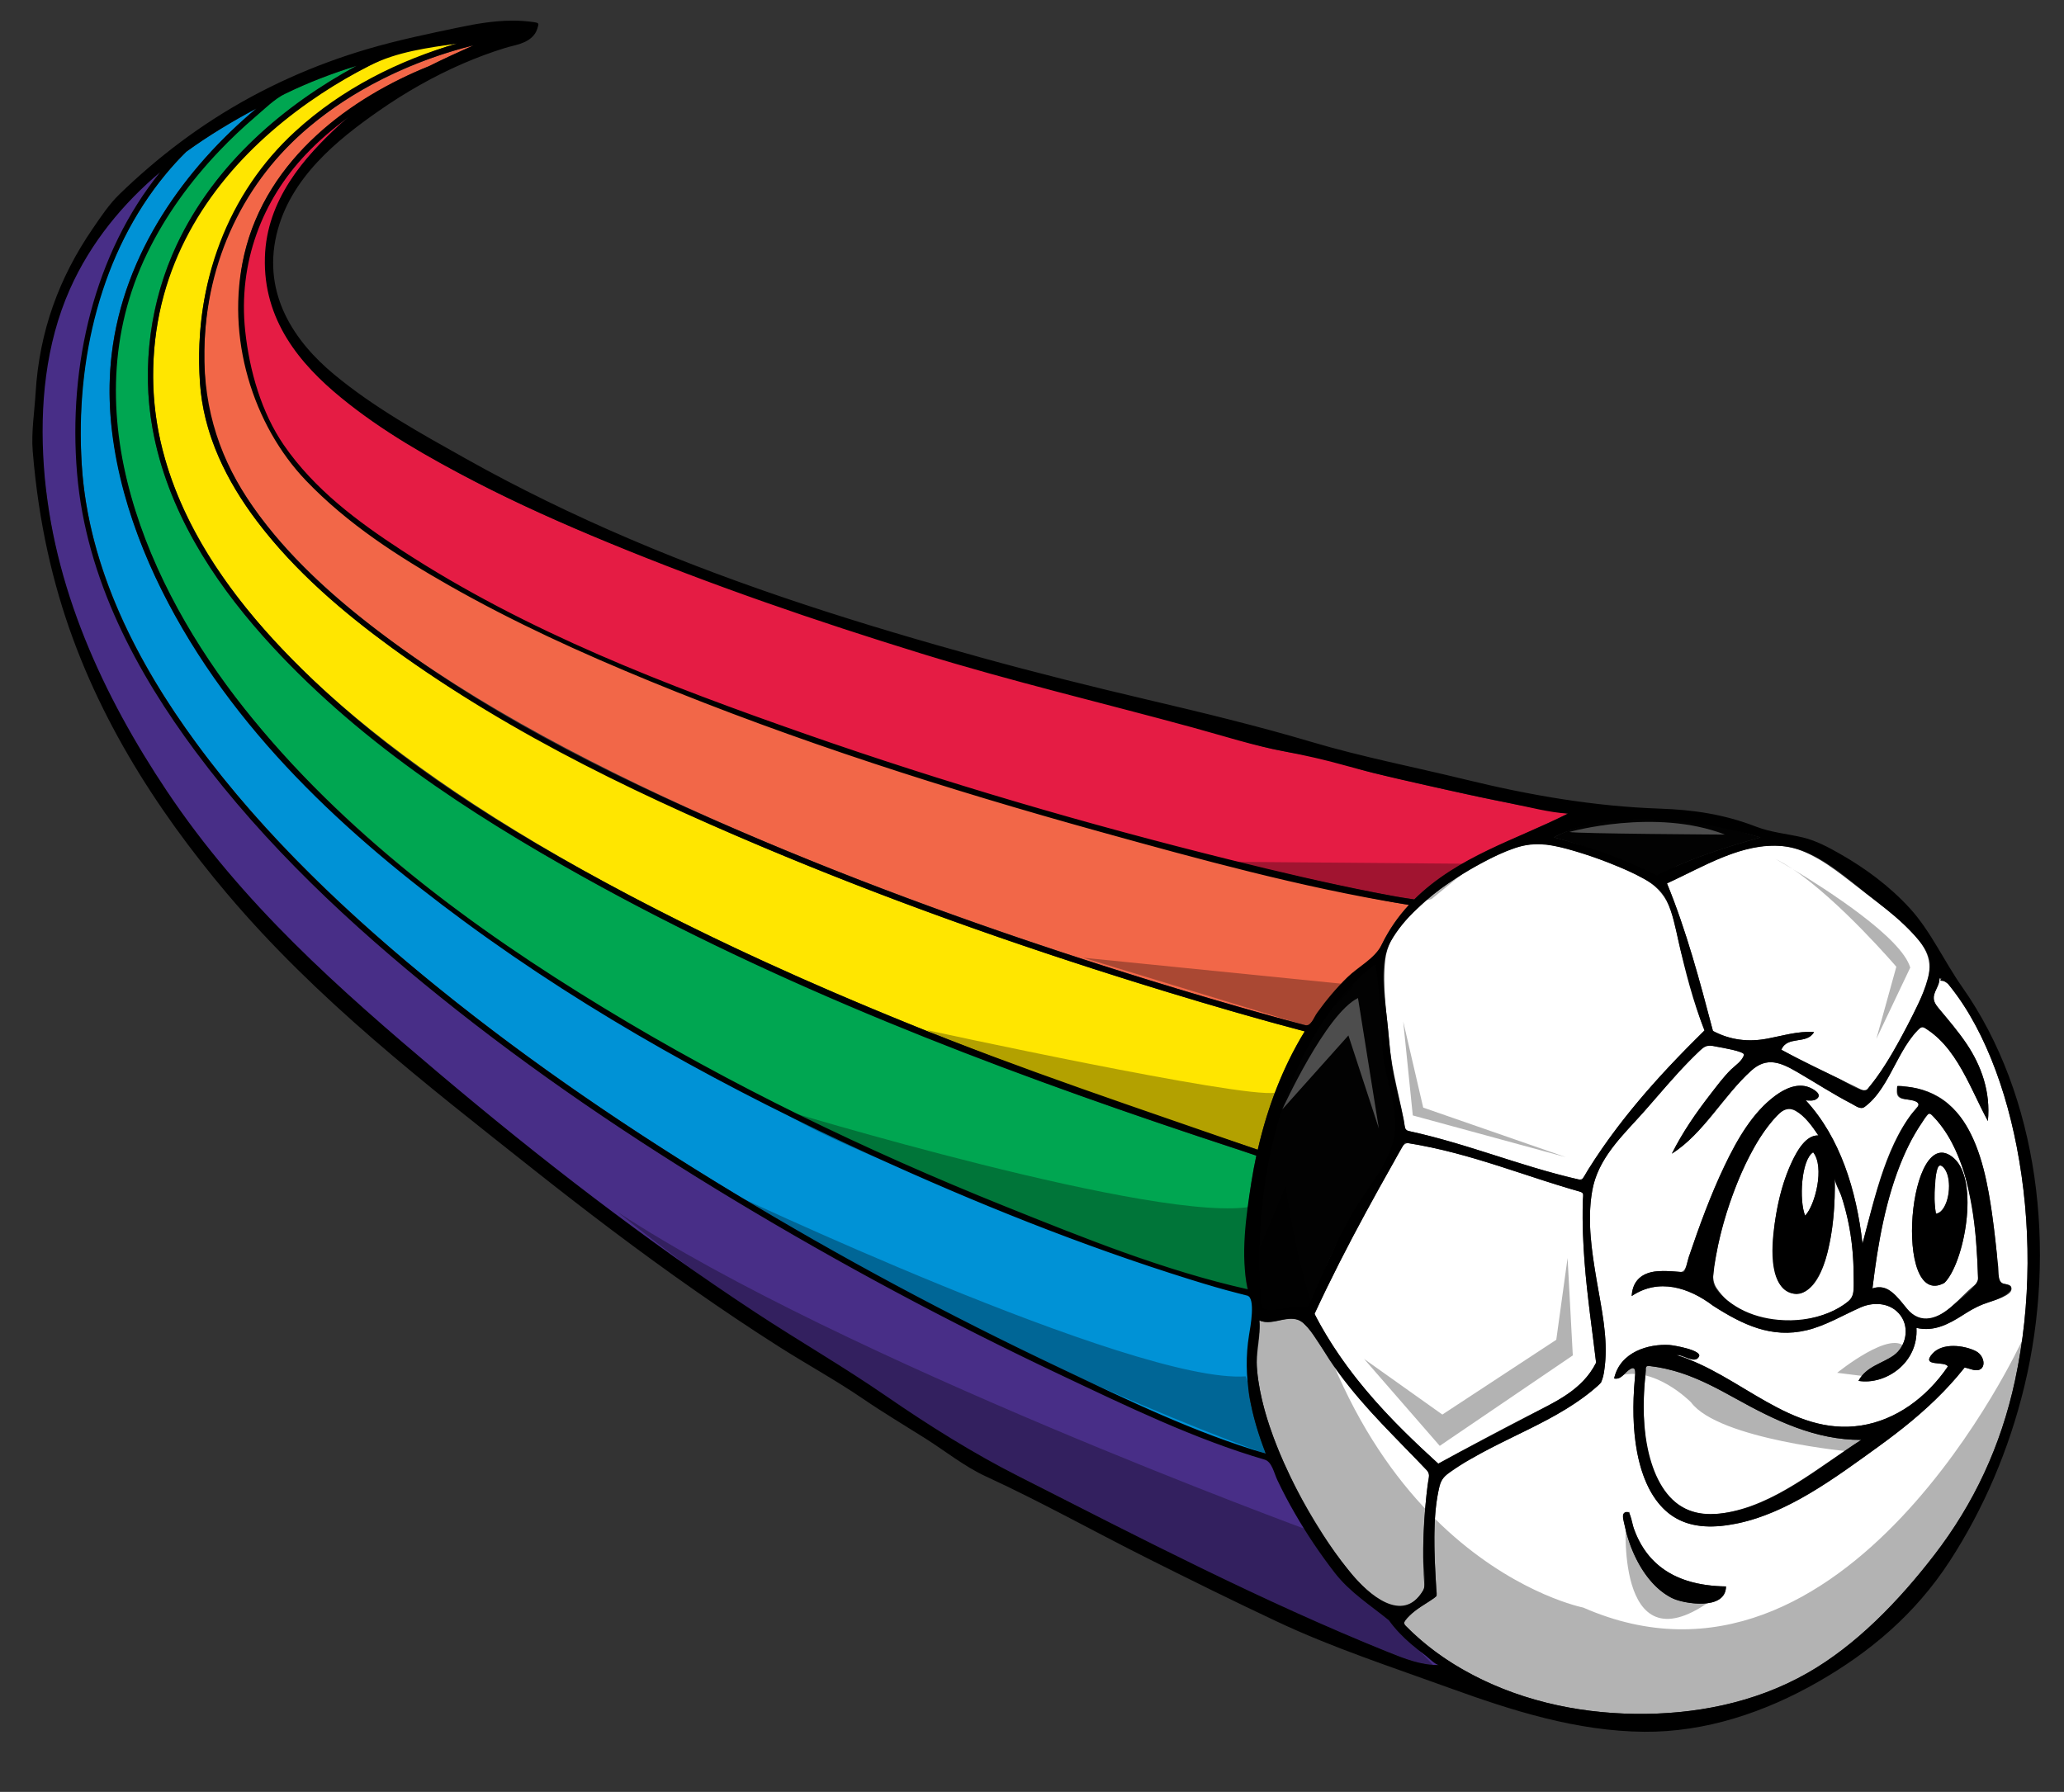
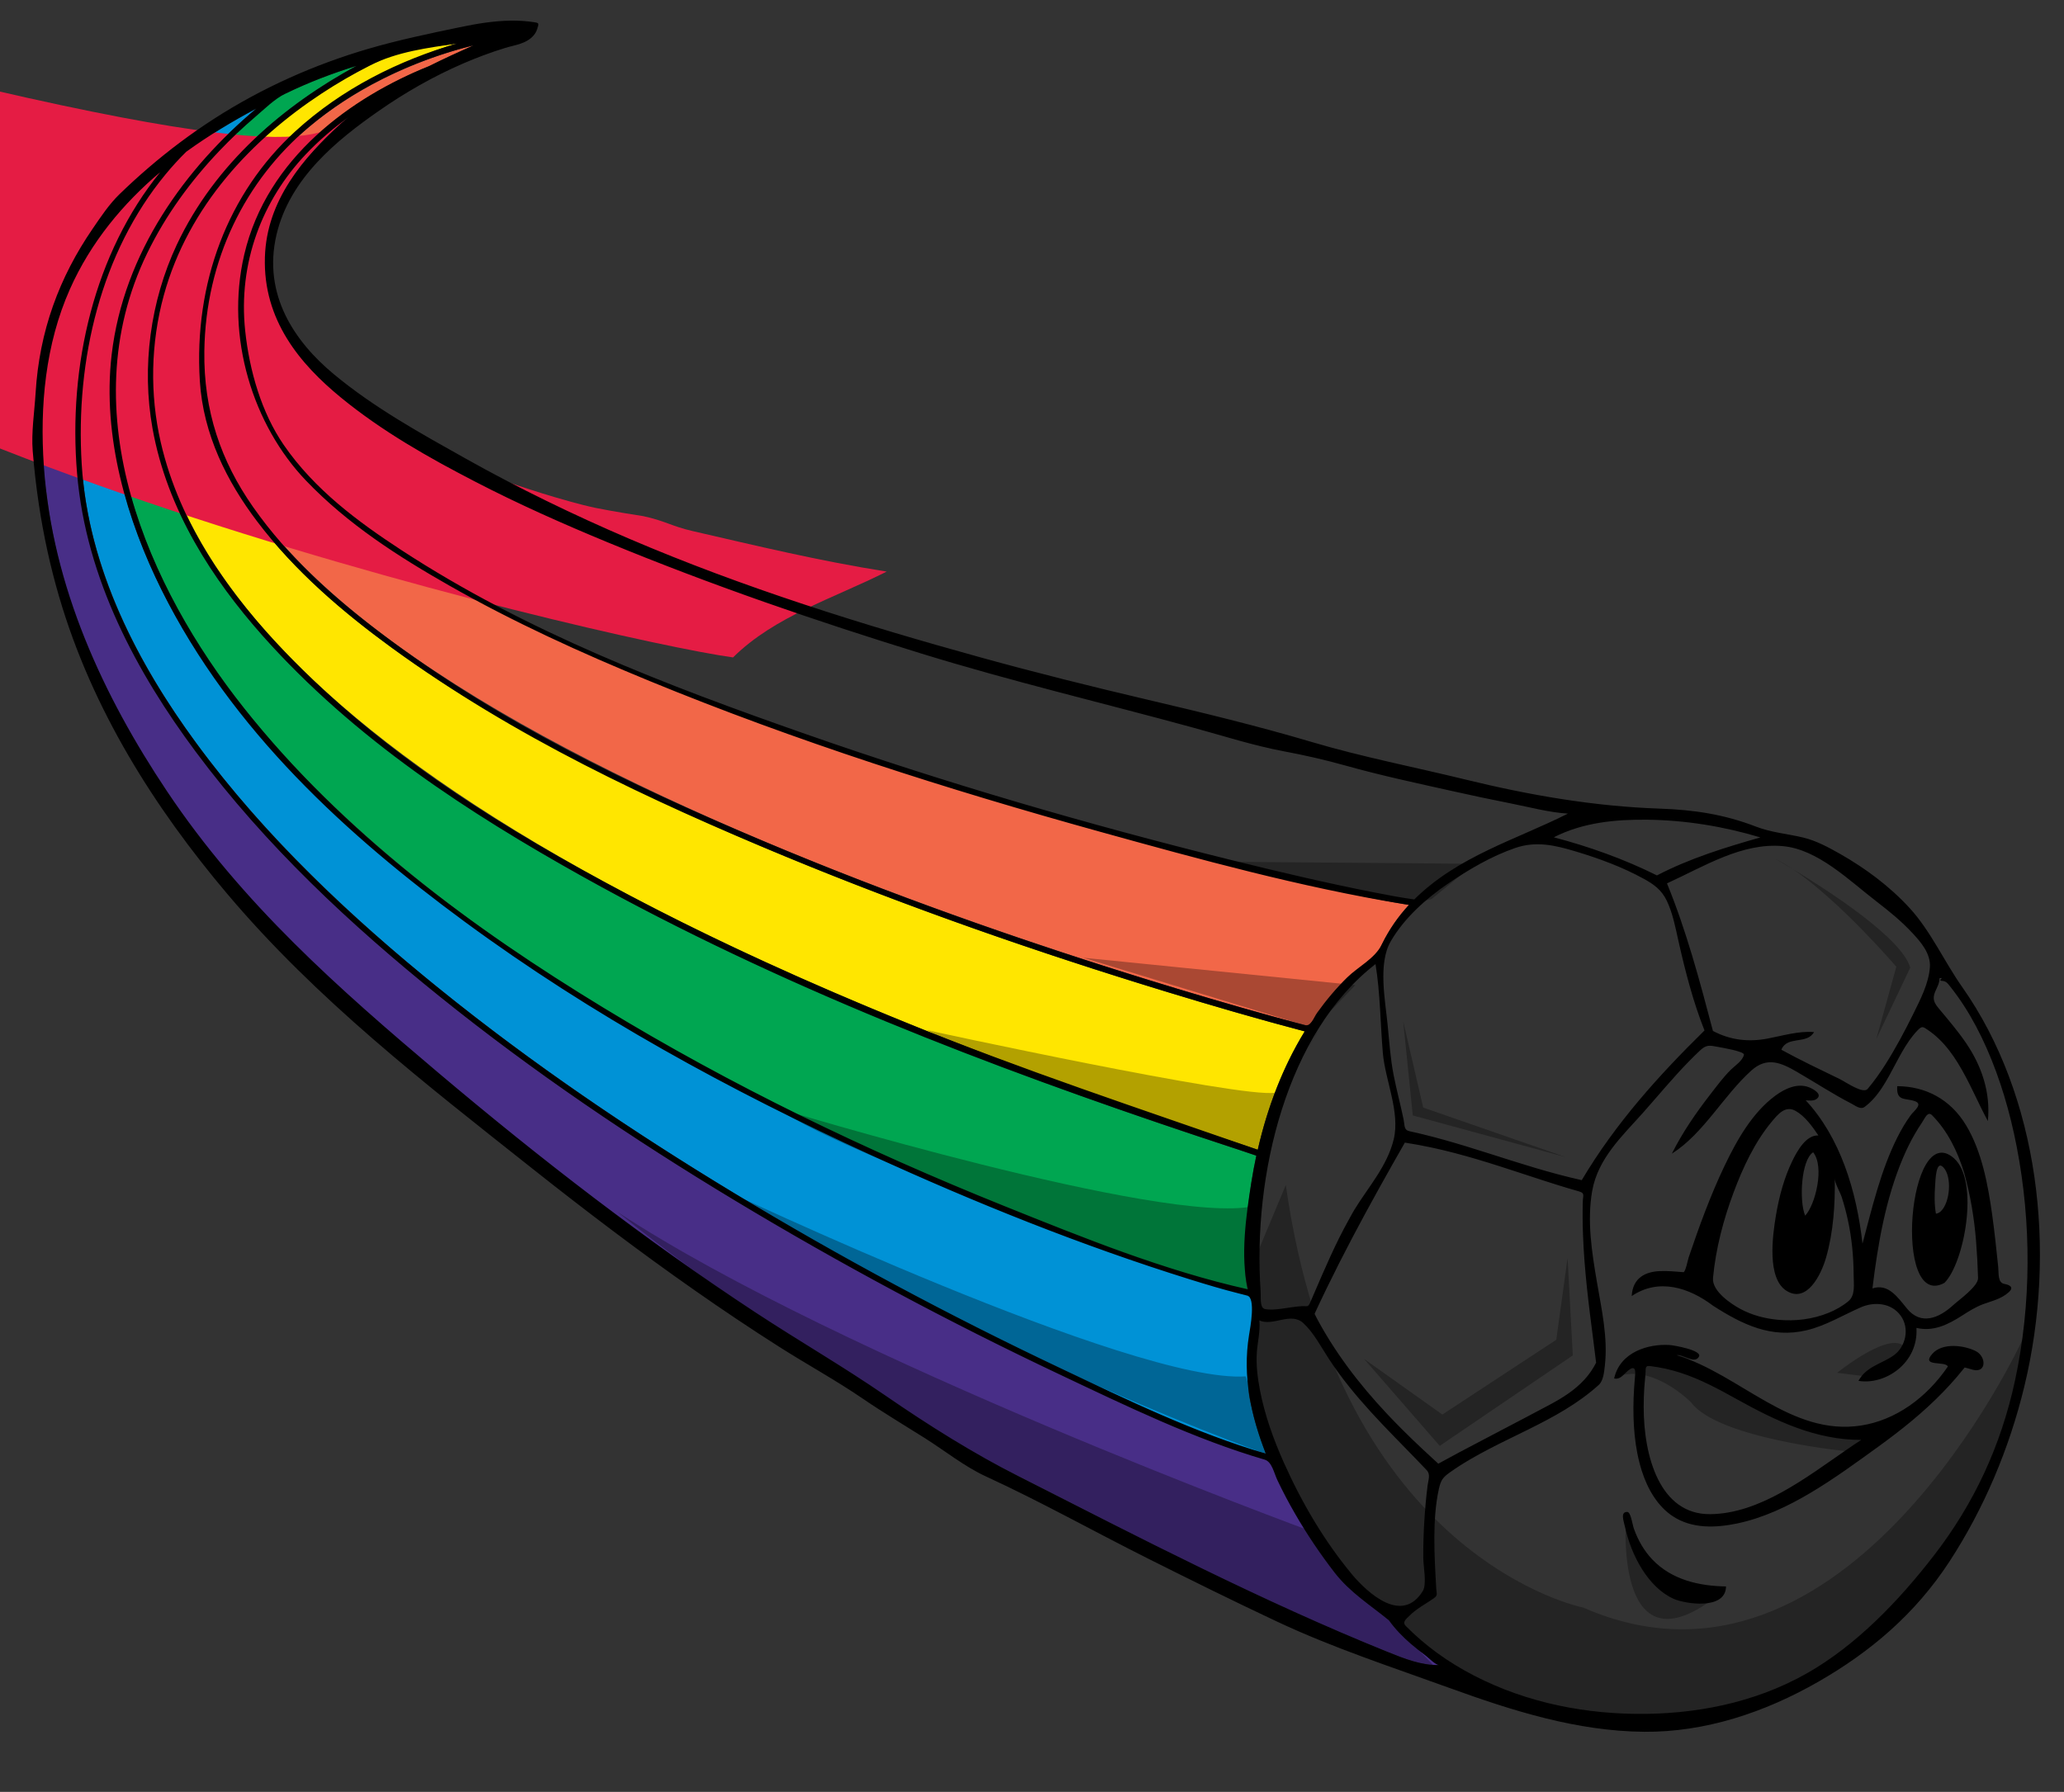
<svg xmlns="http://www.w3.org/2000/svg" version="1.1" id="Layer_1" x="0px" y="0px" width="200px" height="173.667px" viewBox="0 0 200 173.667" style="enable-background:new 0 0 200 173.667;" xml:space="preserve">
  <rect x="0" y="0" width="200" height="173.667" fill="#333333" stroke="none" />
  <path id="color7" style="fill:#0092D6;" d="M18.049,14.707c2.209-1.6,4.514-2.977,6.795-4.191  c-5.858,4.899-16.097,15.898-13.934,31.631c6.871,49.99,99.248,81.081,110.643,83.499c0.104,0.459,0.331,1.13-0.024,1.486  c-0.159,0.162,0.072,0.436,0.056,0.677c-0.099,1.436-0.56,2.791-0.604,4.21c-0.008,0.237,0.07,0.475,0.084,0.715  c0.055,0.872-0.176,1.664-0.024,2.528c0.015,0.076,0.021,0.154,0.036,0.229c0.029,0.159,0.068,0.317,0.101,0.475  c0.344,1.677,0.857,3.324,1.477,4.922c-8.169-1.879-35.095-14.33-60.273-30.746C38.396,94.499,9.476,70.5,7.917,44.987  C6.871,27.869,14.359,18.326,18.049,14.707z" />
  <path id="color6" style="fill:#F26748;" d="M45.884,4.396c-1.371,0.61-2.831,1.276-4.316,2.018  c-3.5,1.399-13.114,5.961-16.883,15.089c-2.275,5.508-1.975,11.595,0.681,18.425c9.303,23.938,96.928,45.617,111.159,47.775  c-0.524,0.567-1.019,1.172-1.47,1.834c-0.563,0.826-1.064,1.73-1.495,2.729c-1.648,1.455-6.277,6.617-6.799,7.169  c-8.109-2.114-104.44-28.101-106.864-62.229C18.149,12.592,40.578,5.682,45.884,4.396z" />
  <path id="color5" style="fill:#FFE600;" d="M37.418,5.586c2.74-1.134,4.526-1.017,6.86-1.369  c-7.219,2.083-26.473,10.853-24.89,33.05c2.441,34.224,97.452,60.174,107.039,62.693c-1.141,1.857-2.141,3.913-2.971,6.139  c-0.235,0.63-0.457,1.276-0.665,1.934c-0.348,1.096-0.648,2.235-0.915,3.398c-0.763-0.267-1.871-0.631-3.32-1.107  C32.692,82.067,14.739,54.493,14.835,36.334C14.937,17.023,31.891,8.119,37.418,5.586z" />
  <path id="color4" style="fill:#00A651;" d="M27.141,9.26c0.058-0.028,0.453-0.153,0.511-0.182c2.199-1.071,4.51-1.962,6.902-2.698  c-7.083,3.832-20.161,13.177-20.231,29.961c-0.077,18.361,17.918,46.2,104.083,74.557c1.455,0.479,2.571,0.845,3.33,1.11  c-0.765,3.547-1.148,7.368-1.068,11.363c0.01,0.522,0.142,1.326,0.271,1.864c-12.253-2.74-102.737-33.824-109.524-83.194  C8.962,24.19,22.518,12.608,27.141,9.26z" />
  <path id="color3" style="fill:#482E87;" d="M139.519,161.411c0,0,0.001,0.002,0.002,0.002c-1.648,0.04-3.369-0.623-4.955-1.261  c-0.227-0.092-0.451-0.181-0.672-0.268c-12.788-5.081-24.775-11.543-36.82-17.626l-2.383-1.161  c-3.751-2.131-7.197-4.392-10.59-6.894l-2.244-1.513c-17.165-10.304-31.87-21.829-47.991-36.035  c-7.548-6.648-14.476-14.112-20.206-23.638c-4.099-6.816-7.852-15.111-9.1-24.8c-0.179-1.384-0.447-2.876-0.509-4.315  c-0.071-1.644-0.098-3.167,0.005-4.88c0.063-1.045,0.209-2.279,0.355-3.258c1.28-8.564,5.993-14.862,11.332-19.365  C11.827,21.215,6.62,30.682,7.5,45.083C9.075,70.854,38.125,94.99,62.219,110.7c25.673,16.741,53.668,28.708,60.951,30.687  c1.738,4.214,4.069,8.257,6.265,11.093c0.664,0.855,1.479,1.609,2.325,2.309c0.994,0.82,2.028,1.563,2.913,2.285  c0.338,0.474,0.713,0.907,1.106,1.32c0.569,0.595,1.194,1.127,1.845,1.636C138.239,160.511,138.867,160.971,139.519,161.411z" />
-   <path id="color2" style="fill:#E51C44;" d="M33.767,11.359c-0.259,0.22-0.529,0.429-0.777,0.657  c-4.14,3.817-8.812,8.984-6.576,17.356c1.588,5.943,8.545,10.957,13.682,13.995c1.069,0.632,2.154,1.255,3.253,1.87  c16.499,9.216,46.536,18.703,66.01,23.457l2.469,0.446c3.334,0.945,5.235,1.767,9.411,2.923c0.797,0.22,1.602,0.432,2.439,0.611  c0.535,0.114,2.249,0.424,2.811,0.511l1.839,0.295c2.084,0.44,2.741,0.975,4.796,1.448c6.162,1.417,12.265,2.897,18.805,3.927  c0.001,0,0.001,0,0.001,0c-5.11,2.579-10.855,4.321-14.888,8.319c-12.641-1.727-101.889-22.703-111.51-47.348  c-2.599-6.658-2.593-12.731-0.388-18.072C27.033,17.182,30.435,13.779,33.767,11.359z" />
-   <path id="color1" style="fill:#020202;" d="M135.563,108.582c0.361,2.556-1.234,4.278-2.518,6.239  c-1.448,2.213-2.868,4.319-4.017,6.763c-0.596,1.268-1.02,2.565-1.577,3.856c-0.111,0.259-0.255,0.5-0.365,0.761  c-0.237,0.555-0.422,0.609-0.902,0.634c-0.54,0.027-1.064-0.047-1.602,0.035c-0.497,0.074-1.025,0.146-1.526,0.133  c-0.715-0.021-0.96-0.145-1.03-0.958c-0.127-1.459-0.149-3.032-0.194-4.501c-0.358-11.672,3.852-22.305,11.561-28.274  c0.398,2.422,0.521,5.076,0.701,7.531c0.184,2.516,0.871,4.55,1.227,7.021L135.563,108.582z M161.597,79.239  c-3.625-0.246-7.631,0.163-11.032,1.913c3.318,0.87,6.557,2.265,9.701,3.743c0.61,0.286,1.678-0.736,2.309-1.009  c0.813-0.354,1.636-0.676,2.465-0.976c1.827-0.663,3.681-1.22,5.539-1.749c-2.939-0.882-5.21-1.598-8.252-1.805L161.597,79.239z" />
-   <path id="fill" style="fill:#FFFFFF;" d="M180.354,139.555c-4.273,2.718-8.446,6.37-13.39,7.098c-2.134,0.316-4.2-0.169-5.655-2.077  c-1.48-1.945-1.955-4.827-2.026-7.368c-0.048-1.473,0.03-2.951,0.208-4.412c-0.073-0.416,0.044-0.551,0.351-0.4  c0.287,0.031,0.574,0.072,0.863,0.123c0.553,0.095,1.101,0.224,1.643,0.38c1.973,0.57,3.827,1.533,5.65,2.546  C171.955,137.639,175.849,139.564,180.354,139.555 M175.778,100.029c-0.692,1.243-2.591,0.315-3.166,1.714  c2.32,1.267,4.708,2.365,7.069,3.527c0.236,0.117,0.473,0.234,0.709,0.352c0.483,0.243,0.465,0.063,0.804-0.355  c0.382-0.467,0.738-0.957,1.081-1.462c0.752-1.115,1.423-2.3,2.064-3.5c0.938-1.755,1.956-3.576,2.483-5.558  c0.521-1.956-0.5-3.271-1.686-4.504c-1.344-1.397-2.863-2.531-4.365-3.676c-1.951-1.486-3.873-3.179-6.105-4.075  c-4.428-1.778-9.062,1.266-13.135,3.127c1.879,4.576,3.177,9.453,4.452,14.301c1.596,0.846,3.28,1.087,5.023,0.79  C172.6,100.438,174.16,99.907,175.778,100.029 M187.875,112.887c-0.529,1.357-0.54,3.322-0.283,4.742  C189.076,117.464,189.383,113.189,187.875,112.887 M195.255,133.791c-1.378,6.403-4.014,11.969-7.805,16.893  c-3.479,4.52-7.62,8.792-12.327,11.473c-5.16,2.937-11.043,4.027-16.705,3.95c-5.785-0.078-11.67-1.395-16.834-4.393  c-1.166-0.677-2.291-1.44-3.359-2.305c-0.521-0.422-1.028-0.87-1.518-1.34c-0.243-0.233-0.48-0.473-0.716-0.716  c0.23-0.392,0.526-0.722,0.851-1.005c0.493-0.434,1.044-0.758,1.582-1.105c0.268-0.173,0.535-0.352,0.79-0.55  c-0.02-0.355-0.042-0.707-0.061-1.061c-0.1-1.683-0.188-3.372-0.16-5.064c0.026-1.536,0.142-3.095,0.508-4.582  c0.335-1.36,2.196-2.114,3.241-2.711c2.456-1.407,5.032-2.498,7.508-3.85c1.162-0.633,2.304-1.326,3.383-2.14  c0.525-0.396,1.039-0.822,1.526-1.286c0.206-0.617,0.323-1.271,0.381-1.928c0.236-2.756-0.416-5.534-0.862-8.202  c-0.478-2.848-0.918-5.856-0.337-8.752c0.625-3.117,3.176-5.345,5.055-7.483c1.492-1.698,2.942-3.446,4.525-5.032  c0.355-0.357,0.72-0.709,1.089-1.047c0.429-0.394,0.896-0.199,1.406-0.101c0.348,0.07,2.64,0.44,2.572,0.77  c-0.123,0.581-0.901,1.085-1.265,1.445c-0.728,0.721-1.368,1.589-2.008,2.415c-1.373,1.776-2.683,3.657-3.712,5.728  c0.003-0.002,0.004-0.002,0.002,0c3.057-1.929,4.997-5.627,7.704-8.06c1.512-1.355,2.854-0.771,4.42,0.138  c1.763,1.021,3.491,2.152,5.291,3.081c0.394,0.203,0.861,0.603,1.258,0.31c0.304-0.222,0.587-0.484,0.85-0.769  c0.6-0.659,1.083-1.442,1.528-2.242c0.847-1.516,1.579-3.187,2.757-4.408c0.438-0.455,0.521-0.362,1.016-0.026  c0.37,0.25,0.721,0.537,1.051,0.852c0.712,0.684,1.32,1.497,1.857,2.369c1.091,1.771,1.895,3.752,2.888,5.593  c0.277-2.808-0.624-5.348-2.077-7.506c-0.805-1.193-1.73-2.265-2.636-3.355c-0.454-0.543-0.715-0.929-0.39-1.687  c0.185-0.436,0.415-0.782,0.417-1.29c0.013-0.003,0.803,0.516,0.828,0.545c0.493,0.601,0.962,1.232,1.398,1.893  c0.83,1.256,1.556,2.604,2.192,4.005c1.409,3.096,2.397,6.448,3.063,9.874C196.849,118.506,196.846,126.384,195.255,133.791   M167.249,153.757c-2.451-0.035-5.074-0.568-6.98-2.449c-0.802-0.79-1.429-1.791-1.857-2.91c-0.229-0.596-0.404-1.224-0.532-1.861  c-0.722,0.063-0.647,0.273-0.495,1.085c0.547,2.889,2.152,5.962,4.53,7.209C163.005,155.404,167.223,156.196,167.249,153.757   M191.441,130.943c-1.116-0.556-3.217-0.848-4.201,0.268c-1.154,1.312,1.284,0.657,1.504,1.233  c-2.082,3.056-5.084,5.199-8.399,5.715c-6.817,1.056-11.726-4.951-17.877-6.813c0.584-0.148,1.73,0.921,2.162,0.137  c0.34-0.616-2.452-1.103-2.875-1.129c-1.985-0.116-4.763,0.641-5.347,3.247c0.701,0.153,1.022-0.602,1.568-0.918  c0.563-0.325,0.49,0.369,0.451,0.783c-0.063,0.682-0.108,1.366-0.133,2.051c-0.073,2.276,0.077,4.613,0.712,6.768  c0.538,1.824,1.472,3.517,2.9,4.54c1.8,1.295,4.022,1.268,6.069,0.893c5.065-0.9,9.723-4.395,14.02-7.498  c2.213-1.599,4.371-3.323,6.323-5.341c0.445-0.462,0.88-0.935,1.302-1.427c0.254-0.299,0.505-0.601,0.751-0.91  c0.275,0.049,0.541,0.156,0.816,0.221C192.523,133.085,192.466,131.451,191.441,130.943 M194.91,124.964  c0.057-0.667-0.807-0.388-1.081-0.7c-0.345-0.4-0.267-2.081-0.327-2.651c-0.205-1.953-0.426-3.905-0.771-5.83  c-0.585-3.25-1.57-6.782-3.958-8.818c-1.192-1.018-2.634-1.525-4.109-1.657c-0.129-0.011-0.732-0.131-0.828-0.036  c-0.028,0.464-0.14,0.912,0.288,1.141c0.517,0.271,1.531,0.004,1.853,0.653c-3.176,3.445-4.263,8.849-5.504,13.467  c-0.58-5.173-2.17-10.298-5.498-13.889c0.309,0.016,0.718,0.08,1.011-0.106c0.732-0.476-0.361-1.039-0.715-1.168  c-1.112-0.414-2.294,0.123-3.247,0.823c-2.194,1.62-3.693,4.229-4.93,6.823c-1.35,2.834-2.441,5.828-3.46,8.837  c-0.191,0.566-0.265,1.465-0.822,1.42c-0.756-0.062-1.517-0.126-2.276-0.06c-1.273,0.112-2.336,0.773-2.427,2.401  c2.606-1.761,5.527-0.846,7.882,0.936c2.884,1.851,5.67,3.186,9.076,2.376c1.833-0.435,3.497-1.453,5.238-2.219  c1.274-0.559,2.942-0.464,3.864,0.8c0.902,1.235,0.49,3.026-0.661,3.849c-1.148,0.82-2.649,1.057-3.426,2.476  c2.603,0.43,5.832-1.729,5.617-5.135c1.736,0.41,3.174-0.393,4.669-1.347c0.771-0.494,1.543-0.873,2.386-1.153  C193.137,126.069,194.873,125.579,194.91,124.964 M174.055,125.382c-2.572,0.04-2.364-4.478-2.126-6.469  c0.232-1.941,0.683-3.896,1.423-5.673c0.507-1.22,1.46-3.264,2.849-3.191c-0.634-0.95-2.294-3.434-3.534-2.355  c-1.312,1.14-2.309,2.762-3.142,4.374c-1.021,1.977-1.832,4.101-2.456,6.281c-0.297,1.034-0.548,2.085-0.746,3.148  c-0.203,1.092-0.609,2.411,0.006,3.328c2.495,3.745,8.276,3.927,11.75,1.989c0.355-0.199,0.7-0.429,1.023-0.695  c0.575-0.473,0.489-0.938,0.508-1.72c0.031-1.332-0.023-2.665-0.184-3.979c-0.265-2.168-0.827-4.266-1.636-6.231  c0.038,2.38-0.126,4.841-0.696,7.148C176.677,123.021,175.831,125.338,174.055,125.382 M174.918,117.821  c0.971-1.016,1.914-4.716,0.776-6.141C174.525,112.41,174.319,116.38,174.918,117.821z M191.578,121.769  c0.048,0.842,0.086,1.684,0.105,2.528c-0.696,0.48-1.31,1.131-1.929,1.733c-1.075,1.038-2.325,2.11-3.792,1.73  c-1.837-0.475-2.208-3.65-4.524-2.888c0.657-5.422,1.682-11.306,4.613-15.793c0.282-0.432,0.583-0.848,0.901-1.245  c0.538,0.502,1.024,1.074,1.455,1.7c0.792,1.151,1.349,2.465,1.817,3.832C191.123,115.993,191.42,118.951,191.578,121.769   M189.341,112.262c-4.443-3.935-5.944,14.824-0.929,12.075C190.328,122.456,191.837,114.47,189.341,112.262z M138.034,153.909  c-0.273-3.421-0.102-6.928,0.35-10.337c0.072-0.537,0.222-0.707-0.141-1.09c-0.262-0.276-0.525-0.551-0.788-0.823  c-0.537-0.555-1.076-1.109-1.616-1.662c-1.094-1.125-2.18-2.259-3.235-3.433c-1.844-2.067-3.424-4.31-4.994-6.65  c-0.518-0.771-1.124-1.843-2.013-2.041c-1.183-0.261-2.418,0.618-3.568,0.1c0.166,1.526-0.355,3.115-0.229,4.674  c0.151,1.882,0.607,3.719,1.188,5.471c1.109,3.353,2.686,6.492,4.463,9.408C129.091,150.218,134.971,159.648,138.034,153.909   M136.2,109.553c3.074,0.646,6.083,1.604,9.089,2.562c1.421,0.453,2.845,0.904,4.277,1.314c0.73,0.211,1.464,0.412,2.2,0.596  c0.374,0.096,0.749,0.185,1.124,0.272c0.588,0.133,0.689-0.438,1.018-0.961c1.834-2.932,3.936-5.622,6.171-8.146  c1.09-1.233,2.214-2.426,3.358-3.591c0.57-0.583,1.149-1.159,1.73-1.729c-0.369-0.925-0.674-1.886-0.946-2.856  c-0.427-1.508-0.866-3.018-1.271-4.532c-0.382-1.43-0.604-2.921-1.084-4.312c-0.893-2.581-3.145-3.379-5.245-4.246  c-2.148-0.887-4.386-1.693-6.653-2.069c-2.135-0.354-4.217,0.651-6.148,1.671c-1.94,1.025-3.907,2.201-5.595,3.737  c-1.551,1.411-3.691,3.262-3.986,5.672c-0.329,2.689,0.164,5.454,0.386,8.119C134.866,103.983,135.748,106.682,136.2,109.553   M139.37,141.857c2.883-1.591,5.792-3.139,8.707-4.642c2.376-1.227,5.196-2.371,6.583-5.146c-0.381-3.264-0.87-6.505-1.12-9.792  c-0.135-1.77-0.208-3.552-0.179-5.335c0.006-0.453,0.02-0.909,0.042-1.363c-0.393-0.108-0.783-0.221-1.173-0.337  c-0.898-0.265-1.792-0.545-2.686-0.831c-2.873-0.926-5.73-1.921-8.645-2.678c-1.45-0.376-2.914-0.695-4.39-0.935  c-0.669-0.11-1.089,1.178-1.446,1.812c-0.495,0.875-0.987,1.753-1.477,2.634c-1.761,3.175-3.472,6.392-5.068,9.682  c-0.389,0.801-0.771,1.605-1.146,2.415c0.354,0.686,0.727,1.356,1.119,2.01c0.842,1.406,1.77,2.741,2.756,4.013  C133.696,136.511,136.497,139.251,139.37,141.857" />
+   <path id="color2" style="fill:#E51C44;" d="M33.767,11.359c-0.259,0.22-0.529,0.429-0.777,0.657  c-4.14,3.817-8.812,8.984-6.576,17.356c1.588,5.943,8.545,10.957,13.682,13.995c1.069,0.632,2.154,1.255,3.253,1.87  l2.469,0.446c3.334,0.945,5.235,1.767,9.411,2.923c0.797,0.22,1.602,0.432,2.439,0.611  c0.535,0.114,2.249,0.424,2.811,0.511l1.839,0.295c2.084,0.44,2.741,0.975,4.796,1.448c6.162,1.417,12.265,2.897,18.805,3.927  c0.001,0,0.001,0,0.001,0c-5.11,2.579-10.855,4.321-14.888,8.319c-12.641-1.727-101.889-22.703-111.51-47.348  c-2.599-6.658-2.593-12.731-0.388-18.072C27.033,17.182,30.435,13.779,33.767,11.359z" />
  <path id="outline" d="M193.625,122.785c-0.176-1.669-0.345-3.336-0.576-4.993c-0.42-3.013-1.015-6.191-2.532-8.722  c-1.549-2.582-3.988-3.786-6.678-3.798c-0.097,1.509,0.758,1.115,1.719,1.457c0.815,0.289-0.099,0.924-0.424,1.372  c-0.473,0.653-0.89,1.359-1.262,2.095c-1.616,3.196-2.46,6.834-3.398,10.339c-0.58-5.173-2.171-10.298-5.499-13.891  c0.31,0.016,0.719,0.079,1.012-0.106c0.732-0.474-0.364-1.037-0.717-1.168c-1.111-0.412-2.293,0.123-3.245,0.825  c-2.193,1.62-3.693,4.229-4.929,6.821c-1.351,2.834-2.442,5.83-3.461,8.839c-0.102,0.302-0.268,1.257-0.483,1.446  c-0.769-0.063-1.538-0.137-2.311-0.107c-1.362,0.057-2.63,0.621-2.731,2.42c2.605-1.759,5.528-0.844,7.882,0.935  c2.884,1.853,5.67,3.188,9.076,2.379c1.833-0.438,3.497-1.455,5.238-2.221c1.275-0.559,2.942-0.464,3.864,0.8  c0.902,1.235,0.49,3.026-0.661,3.849c-1.148,0.82-2.649,1.058-3.425,2.476c2.602,0.43,5.831-1.729,5.617-5.133  c1.628,0.383,3.025-0.295,4.44-1.203c0.65-0.42,1.303-0.824,2.012-1.091c0.86-0.32,1.793-0.508,2.519-1.188  c0.52-0.49-0.002-0.696-0.43-0.775C193.556,124.316,193.692,123.448,193.625,122.785z M179.101,126.119  c-0.578,0.475-1.222,0.834-1.883,1.107c-1.573,0.647-3.281,0.84-4.927,0.688c-1.263-0.117-2.527-0.445-3.673-1.064  c-0.851-0.462-2.75-1.706-2.629-2.994c0.268-2.845,1.009-5.646,1.991-8.275c0.909-2.438,2.061-4.883,3.658-6.816  c0.665-0.806,1.367-1.653,2.358-1.095c0.896,0.508,1.602,1.477,2.204,2.377c-1.185-0.061-2.053,1.483-2.554,2.53  c-0.768,1.604-1.251,3.398-1.553,5.185c-0.345,2.042-0.896,6.163,1.038,7.356c1.931,1.19,3.311-1.48,3.818-3.249  c0.704-2.451,0.88-5.131,0.839-7.683c-0.027,0.444,0.526,1.379,0.667,1.816c0.24,0.746,0.445,1.51,0.611,2.285  c0.37,1.72,0.542,3.49,0.55,5.268C179.621,124.489,179.801,125.542,179.101,126.119z M174.918,117.821  c-0.599-1.441-0.391-5.413,0.776-6.141C176.831,113.105,175.888,116.806,174.918,117.821z M189.244,126.511  c-1.401,1.278-3.121,1.939-4.449,0.326c-0.931-1.128-1.827-2.468-3.356-1.966c0.522-4.3,1.282-8.693,2.953-12.634  c0.345-0.812,0.729-1.602,1.165-2.352c0.212-0.364,0.433-0.72,0.668-1.066c0.304-0.448,0.563-1.163,0.995-0.726  c1.468,1.477,2.467,3.475,3.111,5.593c0.597,2.148,0.969,4.356,1.149,6.615c0.093,1.185,0.157,2.375,0.192,3.565  C191.695,124.662,189.836,125.97,189.244,126.511z M123.34,126.923c0.312-0.012,0.642-0.051,0.984-0.099  c-0.063,0.007-0.121,0.017-0.182,0.022c-0.265,0.036-0.532,0.066-0.8,0.076C123.342,126.923,123.341,126.923,123.34,126.923z   M190.132,95.657c-1.747-2.484-3.048-5.414-5.069-7.626c-1.965-2.147-4.313-3.877-6.733-5.256c-1.146-0.654-2.353-1.302-3.612-1.603  c-1.535-0.366-3.078-0.482-4.574-1.06c-3.082-1.19-6.025-1.627-9.284-1.739c-6.403-0.219-12.611-1.295-18.855-2.82  c-4.955-1.21-9.999-2.185-14.896-3.638c-5.266-1.564-10.656-2.866-15.989-4.118c-5.368-1.261-10.693-2.588-16.02-4.059  c-11.559-3.194-23.031-6.769-34.171-11.541c-5.375-2.302-10.667-4.869-15.821-7.76c-4.355-2.442-8.85-4.916-12.786-8.191  c-3.764-3.131-6.884-7.679-5.534-13.479c1.285-5.518,5.915-9.226,9.903-12.008c2.599-1.814,5.331-3.367,8.166-4.595  c1.345-0.583,2.711-1.091,4.098-1.519c0.915-0.283,2.055-0.385,2.76-1.222c0.154-0.183,0.274-0.401,0.349-0.642  c0.151-0.483,0.2-0.551-0.28-0.626c-0.758-0.118-1.525-0.165-2.292-0.154c-1.661,0.021-3.315,0.298-4.952,0.64  c-2.96,0.618-5.933,1.234-8.854,2.09c-5.202,1.524-10.261,3.763-14.972,6.799c-2.196,1.415-4.313,2.998-6.335,4.735  c-0.957,0.82-1.892,1.675-2.805,2.561c-0.999,0.969-1.798,2.175-2.606,3.355c-3.225,4.705-5.158,9.903-5.518,15.899  c-0.109,1.822-0.427,3.812-0.281,5.625c0.139,1.719,0.334,3.431,0.588,5.13c0.458,3.054,1.112,6.064,1.969,8.992  c3.215,11.005,9.322,20.544,16.241,28.745c8.718,10.333,19.245,18.463,29.492,26.588c5.206,4.129,10.482,8.139,15.884,11.918  c2.697,1.888,5.425,3.716,8.188,5.473c2.689,1.708,5.476,3.229,8.114,5.033c1.957,1.337,3.988,2.545,5.984,3.806  c1.917,1.21,3.851,2.76,5.887,3.696c5.298,2.433,10.45,5.325,15.678,7.947c4.162,2.085,8.335,4.15,12.538,6.125  c5.451,2.563,11.085,4.395,16.695,6.429c6.141,2.226,12.383,4.204,18.895,4.257c5.863,0.048,11.648-1.847,16.915-4.875  c4.941-2.84,9.326-6.499,12.678-11.647c3.303-5.077,5.78-10.882,7.249-16.985C199.331,121.19,197.576,106.227,190.132,95.657z   M181.837,87.374c1.218,0.938,2.427,1.92,3.498,3.079c0.765,0.825,1.769,1.958,1.67,3.298c-0.118,1.584-0.941,3.161-1.61,4.516  c-0.827,1.678-1.714,3.339-2.702,4.897c-0.529,0.833-1.097,1.636-1.722,2.373c-0.445,0.523-2.128-0.677-2.715-0.962  c-1.891-0.915-3.79-1.821-5.645-2.834c0.574-1.399,2.474-0.47,3.166-1.714c-1.529-0.116-3.009,0.35-4.511,0.633  c-1.836,0.348-3.599,0.152-5.285-0.743c-1.276-4.849-2.573-9.725-4.453-14.301c3.598-1.643,7.281-3.978,11.244-3.608  C176.149,82.323,179.136,85.294,181.837,87.374z M133.286,93.44c0.462,2.816,0.467,5.754,0.71,8.607  c0.221,2.627,1.689,5.726,1.056,8.369c-0.627,2.615-2.513,4.689-3.828,6.857c-0.179,0.295-0.338,0.604-0.508,0.908  c-1.29,2.297-2.358,4.809-3.407,7.242c-0.114,0.258-0.224,0.517-0.335,0.777c-0.116,0.272-0.194,0.364-0.302,0.392  c-0.079,0.02-0.176,0.004-0.313-0.002c-0.058,0-0.111-0.002-0.168,0c-0.005,0-0.009,0-0.013,0c-0.016,0-0.029,0.004-0.044,0.006  c-0.286,0.016-0.578,0.049-0.87,0.09c-0.057,0.01-0.111,0.015-0.168,0.022c-0.262,0.04-0.518,0.078-0.771,0.114  c0.022-0.004,0.045-0.004,0.069-0.008c-0.05,0.008-0.1,0.017-0.148,0.021c-0.033,0.006-0.07,0.006-0.104,0.012  c-0.276,0.036-0.545,0.066-0.8,0.076c-0.023,0.002-0.047,0.006-0.07,0.006c0.021,0,0.045-0.004,0.067-0.006  c-0.178,0.006-0.349,0.002-0.512-0.014c-0.046-0.006-0.094-0.012-0.14-0.02c-0.068-0.011-0.134-0.031-0.198-0.047  c-0.424-0.175-0.298-1.191-0.333-1.662C121.365,113.894,124.683,100.1,133.286,93.44z M122.679,126.888  c-0.047-0.007-0.096-0.009-0.142-0.02c-0.018-0.004-0.027-0.018-0.044-0.023C122.555,126.86,122.615,126.877,122.679,126.888z   M122.028,127.974c1.356,0.61,3.05-0.87,4.279,0.275c1.016,0.943,1.727,2.342,2.51,3.531c2.388,3.623,5.453,6.59,8.371,9.605  c0.353,0.365,0.704,0.73,1.054,1.099c0.397,0.42,0.162,0.914,0.089,1.506c-0.144,1.14-0.245,2.287-0.316,3.435  c-0.073,1.186-0.108,2.375-0.101,3.563c0.006,0.832,0.364,2.546-0.048,3.217c-1.976,3.208-5.251,0.31-6.898-1.669  c-2.626-3.153-4.83-6.892-6.568-10.79c-0.989-2.222-1.84-4.562-2.313-7.019c-0.232-1.198-0.382-2.43-0.299-3.664  C121.856,130.064,122.137,128.969,122.028,127.974z M137.753,140.364c-1.153-1.086-2.288-2.2-3.382-3.367  c-2.676-2.85-5.12-6.023-6.995-9.654c1.547-3.344,3.222-6.605,4.963-9.818c0.826-1.521,1.666-3.033,2.515-4.539  c0.423-0.748,0.849-1.499,1.275-2.245c0.878,0.135,1.751,0.296,2.62,0.484c2.937,0.631,5.813,1.553,8.679,2.494  c1.47,0.483,2.938,0.967,4.416,1.412c0.387,0.115,0.775,0.229,1.165,0.342c0.588,0.165,0.377,0.386,0.36,1.019  c-0.026,1.05-0.018,2.101,0.021,3.149c0.123,3.468,0.566,6.893,1.008,10.314c0.091,0.706,0.181,1.411,0.263,2.118  c-0.303,0.605-0.689,1.154-1.132,1.638c-0.977,1.065-2.181,1.802-3.386,2.446c-2.904,1.552-5.828,3.054-8.733,4.598  c-0.683,0.365-1.362,0.731-2.041,1.105C138.828,141.365,138.287,140.867,137.753,140.364z M153.27,114.38  c-3.055-0.678-6.048-1.65-9.042-2.604c-1.426-0.454-2.855-0.898-4.293-1.301c-0.735-0.206-1.475-0.399-2.217-0.578  c-0.377-0.091-0.756-0.179-1.135-0.26c-0.565-0.123-0.451-0.524-0.574-1.125c-0.295-1.447-0.684-2.867-0.968-4.32  c-0.313-1.598-0.419-3.227-0.579-4.856c-0.229-2.35-0.948-5.944,0.29-8.087c1.325-2.295,3.479-4.187,5.505-5.57  c2.063-1.409,4.267-2.702,6.559-3.491c2.033-0.699,3.874-0.267,5.864,0.332c2.25,0.676,4.512,1.504,6.609,2.657  c0.93,0.51,1.699,1.043,2.214,2.108c0.577,1.195,0.838,2.571,1.132,3.89c0.648,2.904,1.446,5.979,2.53,8.696  C160.773,104.188,156.551,108.85,153.27,114.38z M159.633,79.447c3.693,0.044,7.388,0.646,10.946,1.715  c-3.398,0.97-6.814,2.015-10.024,3.682c-3.208-1.596-6.58-2.796-9.99-3.692C153.389,79.699,156.602,79.41,159.633,79.447z   M32.99,12.016c-3.544,3.267-7.154,7.338-7.321,12.914c-0.184,6.101,3.41,10.361,7.383,13.614c3.994,3.271,8.475,5.797,12.933,8.108  c4.222,2.191,8.549,4.112,12.907,5.914c9.988,4.126,20.178,7.629,30.433,10.79c8.707,2.684,17.517,4.766,26.279,7.162  c2.931,0.802,5.857,1.746,8.835,2.305c2.005,0.375,3.984,0.827,5.959,1.381c3.395,0.952,6.841,1.689,10.275,2.455  c1.911,0.427,3.826,0.836,5.745,1.214c1.803,0.354,3.681,0.871,5.512,0.981c-5.003,2.526-10.641,4.109-14.889,8.319  c-1.327-0.182-2.646-0.436-3.961-0.695c-4.651-0.917-9.273-2.009-13.881-3.152c-13.853-3.438-27.608-7.449-41.155-12.193  c-13.368-4.681-26.983-9.865-39.168-17.83c-4.135-2.704-8.404-5.84-11.394-10.199c-2.125-3.099-3.308-7.127-3.724-11.048  c-0.698-6.596,1.659-12.653,5.88-17.106c1.275-1.345,2.669-2.533,4.128-3.593C33.507,11.579,33.24,11.785,32.99,12.016z   M44.699,4.706c0.393-0.11,0.789-0.214,1.185-0.31c-1.448,0.644-2.891,1.306-4.316,2.018c-7.467,2.984-15.705,8.845-17.902,18.266  c-1.871,8.011,0.874,16.56,5.979,21.894c4.055,4.239,8.961,7.371,13.84,10.15c6.292,3.583,12.841,6.562,19.452,9.277  c14.238,5.85,28.86,10.505,43.565,14.586c9.725,2.698,19.557,5.403,29.482,7.03c0.181,0.03,0.361,0.059,0.542,0.086  c-1.035,1.122-1.93,2.4-2.63,3.833c-0.67,1.372-2.282,2.148-3.344,3.187c-1.057,1.036-2.028,2.186-2.913,3.42  c-0.374,0.522-0.6,1.37-1.208,1.209c-1.049-0.277-2.094-0.561-3.14-0.851c-3.975-1.1-7.934-2.268-11.88-3.486  c-12.505-3.864-24.906-8.225-37.06-13.338c-12.927-5.437-25.918-11.604-37.457-20.325c-4.528-3.423-8.947-7.325-12.375-12.221  c-3.1-4.428-4.801-9.314-4.718-15.113c0.125-8.843,3.976-16.52,10.119-21.694C34.311,8.625,39.472,6.167,44.699,4.706z   M35.835,6.351c2.655-1.349,5.599-1.706,8.442-2.133c-5.589,1.613-11.121,4.347-15.688,8.533c-6.488,5.95-9.819,14.664-9.225,24.172  c0.325,5.21,2.653,9.782,5.543,13.6c3.707,4.898,8.329,8.815,13.065,12.265c11.844,8.631,25.036,14.805,38.195,20.248  c12.048,4.981,24.323,9.257,36.704,13.038c4.499,1.375,9.014,2.694,13.554,3.887c-2.126,3.467-3.609,7.384-4.55,11.473  c-11.393-3.971-22.81-7.742-34.038-12.303c-9.171-3.726-18.242-7.805-27.077-12.479c-11.738-6.209-23.524-13.428-33.163-23.484  c-5.251-5.478-10.159-12.204-12.025-20.32c-1.066-4.641-0.97-9.603,0.303-14.235c2.39-8.695,8.613-15.151,15.272-19.535  C32.669,8.075,34.234,7.165,35.835,6.351z M34.553,6.38c-6.934,3.752-13.693,9.389-17.428,17.351  c-2.545,5.43-3.42,11.81-2.346,17.796c1.42,7.915,5.826,14.633,10.698,20.117c8.868,9.983,19.985,17.185,31.058,23.353  c19.034,10.604,39.261,18.359,59.56,25.132c1.41,0.472,2.825,0.936,4.237,1.402c0.471,0.156,0.938,0.313,1.404,0.475  c-0.178,0.829-0.333,1.661-0.468,2.498c-0.516,3.244-1.104,7.256-0.343,10.457c-8.059-1.799-15.977-5.004-23.694-8.107  c-13.275-5.343-26.308-11.606-38.737-19.175c-12.652-7.703-25.182-16.84-34.909-29.125c-9.102-11.497-16.837-28.53-9.324-44.008  c1.814-3.735,4.253-7.038,6.985-9.91c1.117-1.174,2.285-2.278,3.498-3.314c0.893-0.763,1.878-1.745,2.906-2.244  C29.895,7.986,32.208,7.103,34.553,6.38z M18.049,14.707c2.181-1.579,4.464-2.95,6.795-4.191  c-6.829,5.71-12.869,13.936-14.027,23.873c-0.927,7.956,1.497,16.072,4.854,22.817c6.788,13.641,18.061,23.814,29.335,32.111  c12.374,9.106,25.747,16.381,39.38,22.629c10.113,4.634,20.443,8.787,30.963,12.066c1.562,0.486,3.127,0.957,4.71,1.354  c0.257,0.064,0.516,0.125,0.773,0.185c0.877,0.197,0.311,3.148,0.197,3.851c-0.653,4.032,0.207,7.827,1.625,11.48  c-6.828-1.994-13.456-5.224-19.946-8.3c-10.748-5.091-21.302-10.741-31.587-16.961c-9.861-5.962-19.498-12.473-28.618-19.85  c-8.521-6.896-16.761-14.578-23.516-23.79c-5.559-7.58-10.443-16.742-11.07-26.995C7.295,34.811,9.821,24.428,16.042,16.9  C16.678,16.129,17.348,15.395,18.049,14.707z M134.472,160.109c-12.189-4.929-23.932-11.01-35.738-17.007  c-4.405-2.235-8.746-4.956-12.872-7.8c-4.134-2.848-8.443-5.333-12.629-8.084c-10.657-7.005-20.857-14.883-30.749-23.239  c-9.584-8.099-19.018-16.382-26.336-27.344c-6.07-9.092-11.088-19.721-11.899-31.472C3.845,39.325,4.411,33.35,6.766,28.044  c2.033-4.583,5.186-8.346,8.756-11.357C9.162,24.51,6.584,35.399,7.468,45.881c0.866,10.271,5.855,19.396,11.496,26.977  c6.815,9.158,15.065,16.814,23.604,23.692c9.123,7.349,18.756,13.84,28.613,19.783c10.257,6.186,20.779,11.808,31.491,16.876  c6.469,3.061,13.074,6.273,19.876,8.26c0.705,0.208,0.895,1.283,1.234,1.997c0.522,1.102,1.089,2.174,1.692,3.215  c1.166,2.024,2.464,3.948,3.865,5.757c1.475,1.9,3.457,3.138,5.24,4.597c0.62,0.865,1.355,1.616,2.132,2.285  c0.466,0.401,0.949,0.778,1.438,1.143c0.289,0.218,0.932,0.889,1.274,0.908C137.714,161.413,136.06,160.749,134.472,160.109z   M195.255,133.791c-1.377,6.403-4.014,11.969-7.805,16.893c-3.479,4.521-7.619,8.794-12.327,11.473  c-5.159,2.938-11.042,4.029-16.706,3.95c-5.676-0.076-11.442-1.348-16.537-4.224c-1.175-0.661-2.312-1.412-3.391-2.264  c-0.527-0.416-1.04-0.854-1.537-1.317c-0.247-0.23-0.488-0.466-0.726-0.707c-0.391-0.397,0.045-0.693,0.379-1.027  c0.467-0.466,1.01-0.808,1.546-1.149c0.271-0.174,0.542-0.345,0.806-0.532c0.37-0.264,0.244-0.43,0.216-0.893  c-0.097-1.669-0.196-3.343-0.186-5.023c0.01-1.547,0.102-3.114,0.43-4.626c0.197-0.902,0.393-1.153,1.071-1.64  c0.638-0.454,1.295-0.87,1.962-1.259c2.447-1.434,5.02-2.525,7.503-3.857c1.168-0.626,2.318-1.307,3.41-2.103  c0.534-0.39,1.052-0.806,1.549-1.256c0.453-0.415,0.523-1.232,0.596-1.868c0.313-2.72-0.325-5.503-0.773-8.139  c-0.484-2.854-0.961-5.853-0.458-8.771c0.548-3.181,2.967-5.399,4.884-7.554c1.494-1.68,2.927-3.427,4.49-5.025  c0.354-0.36,0.714-0.718,1.08-1.063c0.609-0.57,0.929-0.501,1.683-0.354c0.35,0.068,2.642,0.438,2.572,0.771  c-0.121,0.579-0.9,1.085-1.263,1.443c-0.729,0.721-1.369,1.589-2.009,2.415c-1.374,1.776-2.679,3.657-3.711,5.726  c3.057-1.927,4.998-5.627,7.704-8.058c1.512-1.355,2.855-0.772,4.422,0.136c1.761,1.021,3.489,2.154,5.29,3.083  c0.394,0.203,0.862,0.6,1.258,0.31c0.304-0.222,0.587-0.484,0.849-0.771c0.6-0.657,1.084-1.442,1.528-2.242  c0.847-1.514,1.579-3.187,2.757-4.408c0.438-0.454,0.522-0.36,1.018-0.025c0.369,0.251,0.72,0.538,1.049,0.854  c0.712,0.682,1.32,1.495,1.857,2.369c1.091,1.771,1.895,3.75,2.887,5.593c0.279-2.81-0.623-5.35-2.077-7.507  c-0.805-1.192-1.729-2.266-2.636-3.355c-0.453-0.543-0.714-0.929-0.389-1.687c0.184-0.435,0.415-0.782,0.417-1.29  c0.557-0.106-0.194,0.175,0.191,0.247c0.452,0.028,0.553,0.188,0.864,0.579c0.468,0.593,0.913,1.21,1.327,1.853  c0.821,1.274,1.538,2.64,2.167,4.056c1.336,3.016,2.286,6.264,2.93,9.582C196.849,118.506,196.846,126.384,195.255,133.791z   M191.441,130.943c-1.116-0.556-3.217-0.848-4.201,0.268c-1.154,1.312,1.284,0.657,1.504,1.233  c-2.082,3.056-5.083,5.201-8.399,5.715c-6.819,1.054-11.725-4.951-17.878-6.813c0.585-0.148,1.729,0.921,2.162,0.137  c0.34-0.616-2.451-1.103-2.874-1.127c-1.985-0.118-4.763,0.639-5.347,3.245c0.701,0.153,1.021-0.602,1.568-0.918  c0.563-0.325,0.49,0.369,0.451,0.783c-0.063,0.682-0.108,1.366-0.133,2.051c-0.077,2.367,0.087,4.809,0.793,7.032  c0.573,1.805,1.552,3.448,3.01,4.407c1.872,1.233,4.179,1.126,6.257,0.693c4.926-1.041,9.434-4.391,13.64-7.43  c2.214-1.601,4.372-3.323,6.325-5.341c0.444-0.462,0.88-0.935,1.302-1.427c0.254-0.299,0.505-0.601,0.751-0.91  c0.275,0.049,0.541,0.156,0.816,0.221C192.523,133.083,192.465,131.451,191.441,130.943z M178.979,140.476  c-4,2.761-8.464,6.224-13.251,6.276c-4.89,0.056-6.46-5.598-6.456-10.402c0-0.625,0.018-1.251,0.06-1.875  c0.028-0.417,0.065-0.831,0.108-1.247c0.052-0.479-0.09-0.891,0.402-0.835c1.026,0.117,2.04,0.344,3.03,0.665  c1.864,0.607,3.623,1.548,5.361,2.517c3.875,2.156,7.717,3.988,12.121,3.98C179.889,139.851,179.433,140.164,178.979,140.476z   M189.341,112.262c-4.443-3.935-5.944,14.824-0.929,12.075C190.328,122.456,191.837,114.47,189.341,112.262z M188.067,117.394  c-0.14,0.135-0.297,0.212-0.476,0.237c-0.159-0.884-0.145-1.831-0.081-2.729c0.039-0.536,0.079-2.513,0.793-1.77  C189.176,114.038,188.961,116.55,188.067,117.394z M167.249,153.757c-0.024,2.328-3.996,1.691-5.087,1.195  c-2.443-1.109-4.097-4.166-4.717-7.029c-0.112-0.515-0.457-1.406,0.239-1.387c0.344,0.012,0.492,1.21,0.635,1.612  c0.401,1.135,1,2.167,1.781,2.989C162.014,153.153,164.726,153.72,167.249,153.757z M127.719,99.932  c-0.329,0.544-0.646,1.099-0.953,1.678c0.257-0.486,0.519-0.962,0.793-1.424C127.61,100.099,127.667,100.018,127.719,99.932z   M133.708,98.028c0.09,1.338,0.18,2.744,0.288,4.017c0.13,1.54,0.538,3.219,0.841,4.706c-0.303-1.487-0.711-3.166-0.841-4.706  C133.888,100.772,133.798,99.366,133.708,98.028z M126.344,126.59c0.11-0.002,0.22-0.002,0.327,0.002  c-0.103-0.004-0.208-0.002-0.313,0C126.352,126.592,126.35,126.59,126.344,126.59z" />
  <path id="shadow" style="opacity:0.3;fill:#010101;" d="M156.785,133.389c0,0,2.107-3.455,6.236-2.023c0,0,8.765,5.141,11.293,6.068  c0,0,5.898,2.697,9.775,0.338l-4.55,2.948c0,0-12.979-1.18-15.676-4.803C163.864,135.918,160.241,132.21,156.785,133.389z   M178.021,133.052l2.697,0.337c2.443-0.59,3.961-2.696,3.961-2.696C183.416,128.67,178.021,133.052,178.021,133.052z   M157.544,147.631c0,0-1.012,14.916,9.017,6.911C166.561,154.542,160.072,155.048,157.544,147.631z M153.414,155.805  c0,0-23.68-4.633-28.821-40.955l-2.78,6.656l-0.084,5.225c0,0-3.878,14.665,14.242,30.845c0,0,13.398,15.001,35.563,7.331  c0,0,22.501-11.292,24.439-35.056C195.973,129.851,178.949,167.015,153.414,155.805z M139.763,137.098l-7.585-5.394l7.332,8.428  l12.893-8.766l-0.506-9.438l-1.095,7.923L139.763,137.098z M135.971,99.006l0.927,9.101l14.831,4.044l-13.82-4.803L135.971,99.006z   M183.753,93.697l-1.938,6.995l3.286-6.911c-0.84-2.909-8.075-7.553-11.402-9.559C178.287,87.299,183.753,93.697,183.753,93.697z   M173.698,84.223c-0.571-0.383-1.129-0.714-1.659-0.976C172.039,83.248,172.688,83.614,173.698,84.223z M126.965,148.375  c0,0-45.504-16.686-67.119-30.905c0,0,38.3,31.473,80.203,45.125l-4.931-5.119C135.118,157.476,127.345,150.651,126.965,148.375z   M120.708,133.396c-10.807,0.759-50.813-18.201-50.813-18.201c26.734,16.684,53.468,25.974,53.468,25.974L120.708,133.396z   M121.467,116.901c-8.722,1.896-46.073-9.48-46.073-9.48c6.447,4.931,46.073,18.393,46.073,18.393V116.901z M123.552,105.903  c-3.222,0.57-33.749-6.065-33.749-6.065c8.912,4.739,32.422,11.753,32.422,11.753L123.552,105.903z M131.326,95.476l-26.356-2.654  l22.374,6.826L131.326,95.476z M138.722,87.133l4.171-3.413l-22.942-0.189C119.95,83.531,135.309,88.271,138.722,87.133z" />
-   <path id="highlight" style="opacity:0.3;fill:#FFFFFF;" d="M152.066,80.635c0,0,8.344-2.359,15.085,0.253  C167.151,80.888,152.824,80.804,152.066,80.635z M130.661,100.354l2.95,9.018l-2.023-12.642c-3.118,1.517-7.331,10.787-7.331,10.787  L130.661,100.354z" />
</svg>